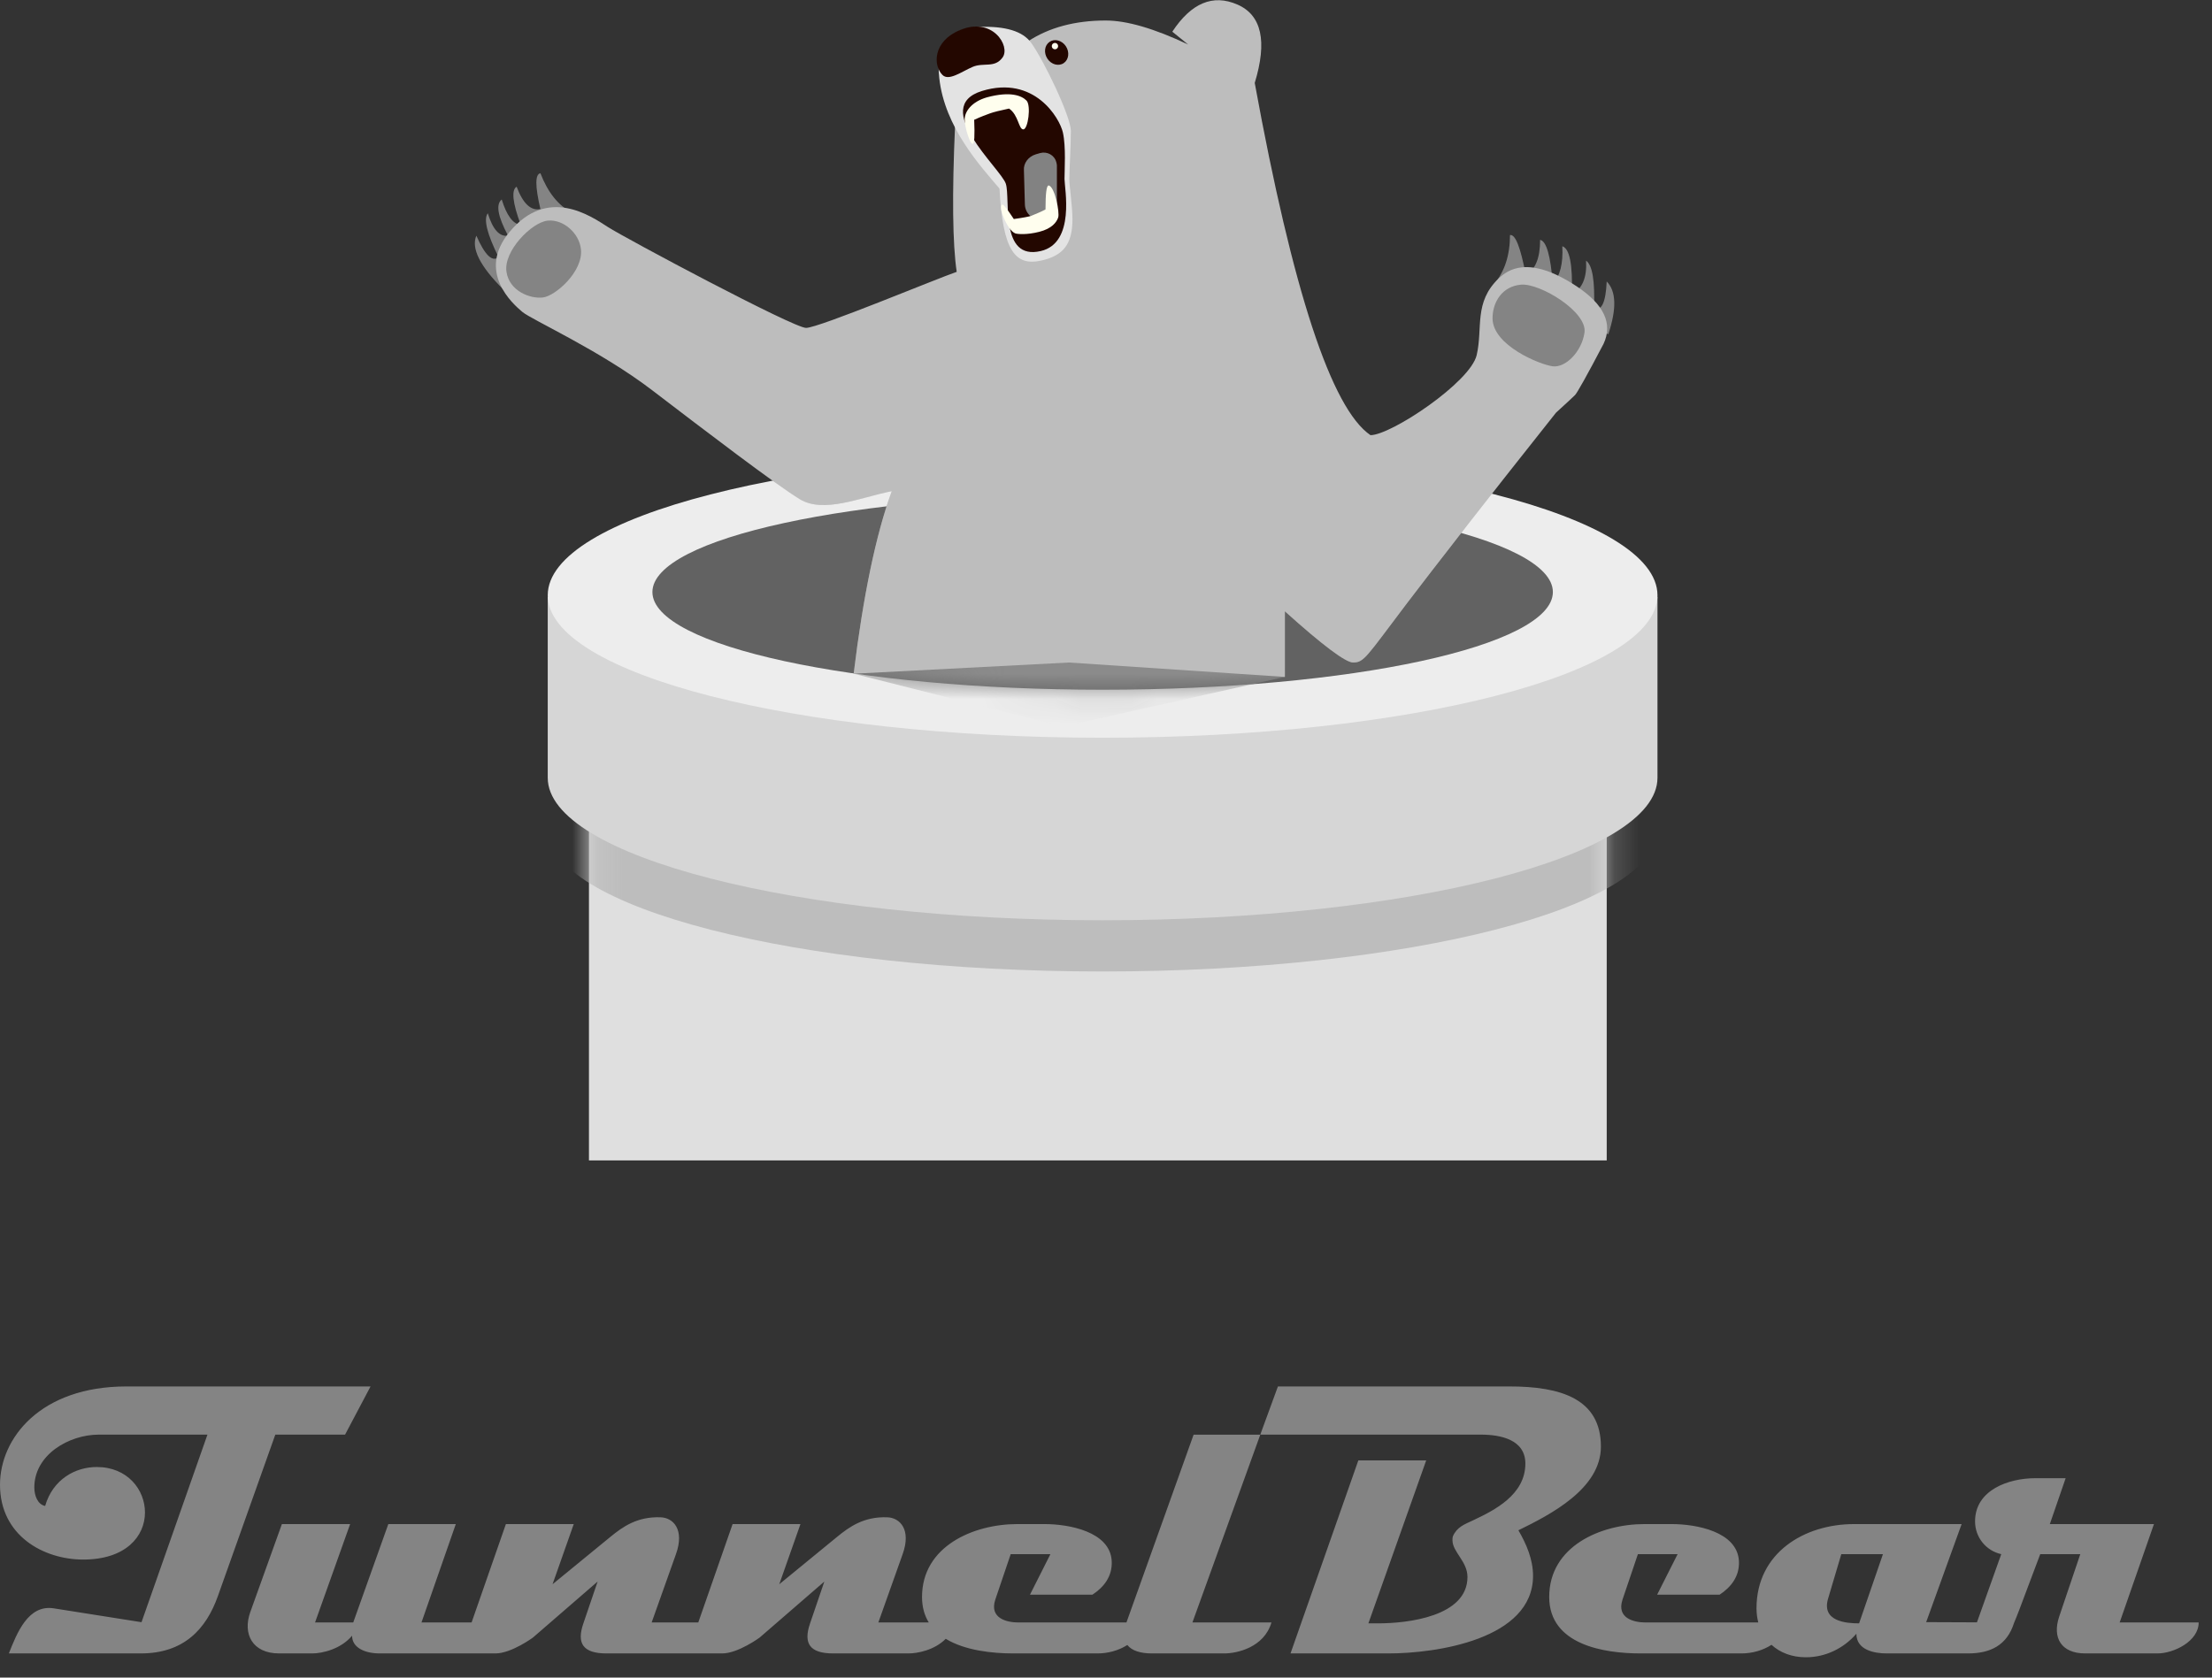
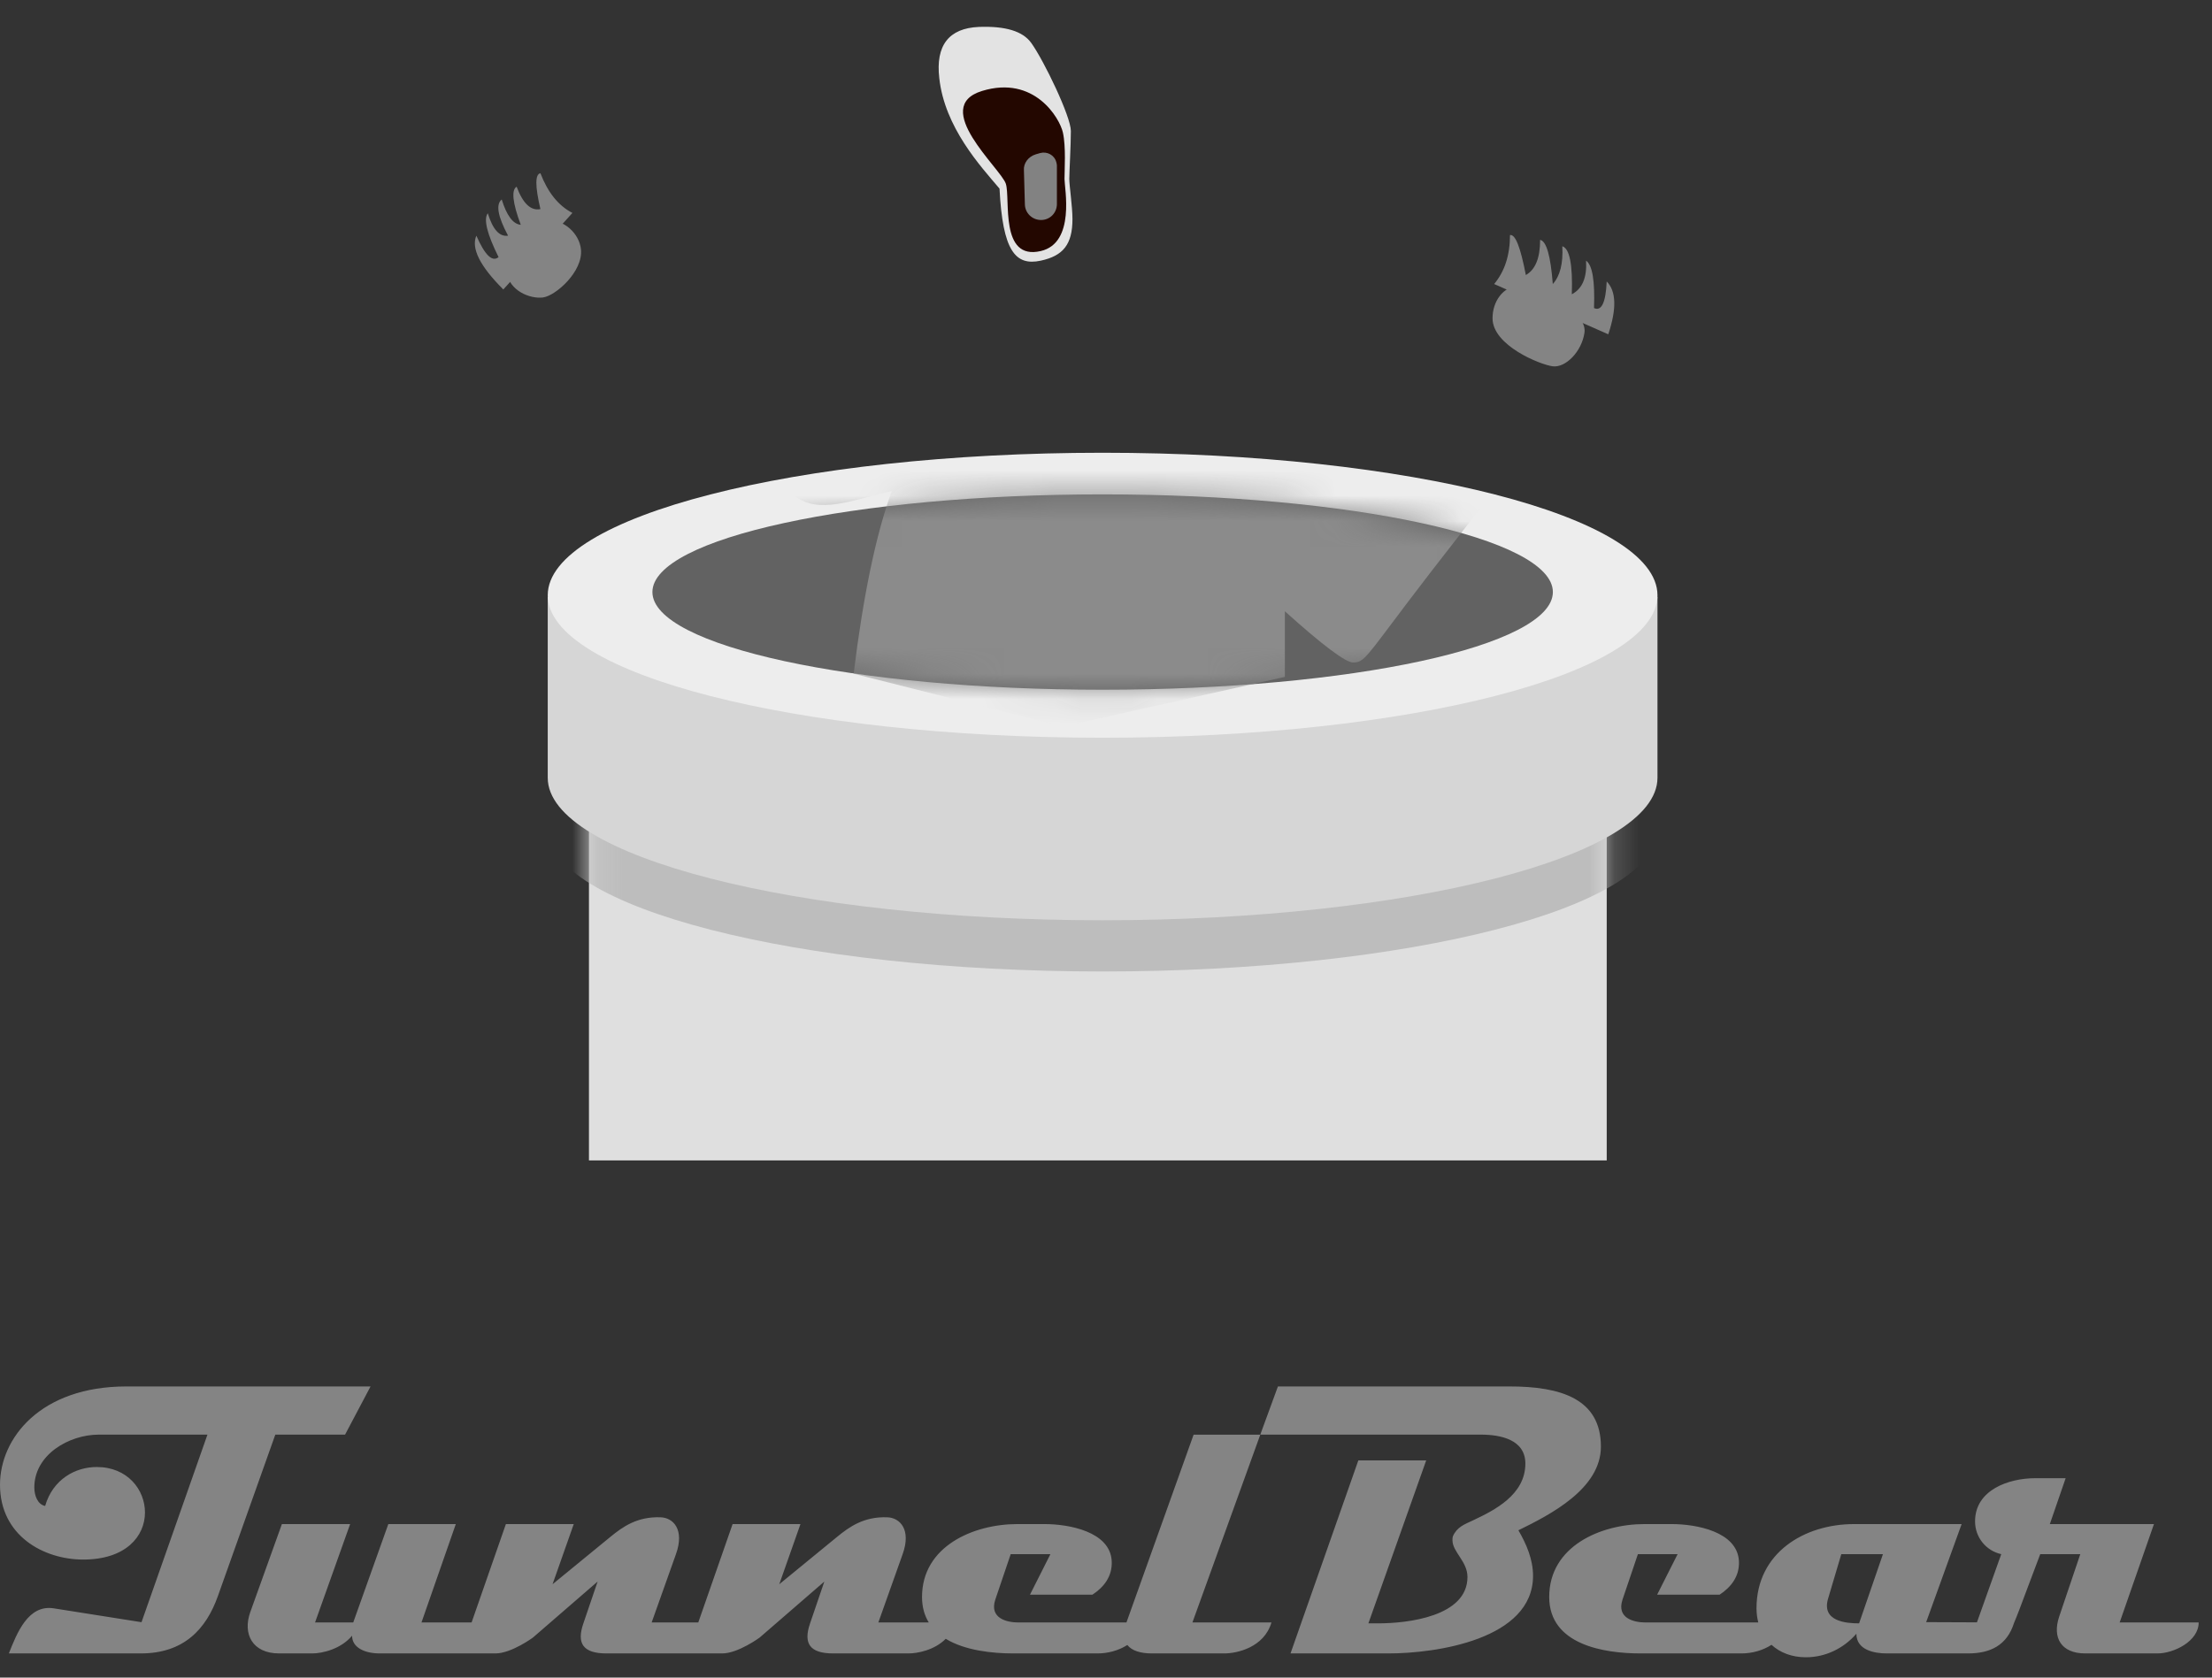
<svg xmlns="http://www.w3.org/2000/svg" width="87" height="66" viewBox="0 0 87 66" fill="none">
  <rect x="0" y="0" width="87" height="66" fill="#333333" stroke="none" />
  <g clip-path="url(#clip0_285_29625)">
    <path d="M23.164 30.158H63.194V45.653H23.164V30.158Z" fill="#DFDFDF" />
    <mask id="mask0_285_29625" style="mask-type:alpha" maskUnits="userSpaceOnUse" x="23" y="30" width="41" height="16">
      <path d="M23.168 30.158H63.198V45.653H23.168V30.158Z" fill="white" />
    </mask>
    <g mask="url(#mask0_285_29625)">
      <path d="M21.543 32.551V25.497H65.19V32.614C65.19 35.713 55.413 38.22 43.366 38.22C31.32 38.22 21.543 35.7 21.543 32.614V32.551Z" fill="#BDBDBD" />
    </g>
    <path d="M21.543 30.536V23.481H65.19V30.599C65.19 33.698 55.413 36.205 43.366 36.205C31.32 36.205 21.543 33.685 21.543 30.599V30.536Z" fill="#D6D6D6" />
    <path d="M43.366 29.024C55.419 29.024 65.19 26.514 65.19 23.418C65.19 20.322 55.419 17.812 43.366 17.812C31.314 17.812 21.543 20.322 21.543 23.418C21.543 26.514 31.314 29.024 43.366 29.024Z" fill="#EDEDED" />
    <path d="M43.368 27.135C53.148 27.135 61.076 25.414 61.076 23.292C61.076 21.17 53.148 19.45 43.368 19.45C33.588 19.45 25.66 21.17 25.66 23.292C25.66 25.414 33.588 27.135 43.368 27.135Z" fill="#626262" />
    <mask id="mask1_285_29625" style="mask-type:alpha" maskUnits="userSpaceOnUse" x="25" y="19" width="37" height="9">
      <path d="M43.364 27.135C53.144 27.135 61.072 25.414 61.072 23.292C61.072 21.17 53.144 19.45 43.364 19.45C33.584 19.45 25.656 21.17 25.656 23.292C25.656 25.414 33.584 27.135 43.364 27.135Z" fill="white" />
    </mask>
    <g mask="url(#mask1_285_29625)">
      <path d="M33.575 26.505C33.949 23.443 34.448 21.05 35.071 19.324C33.824 19.576 32.39 20.206 31.455 19.639C30.52 19.072 27.714 16.931 25.656 15.356C23.598 13.781 20.917 12.585 20.543 12.27C20.169 11.955 18.735 10.695 20.044 9.12C21.541 7.319 23.224 8.49 23.91 8.931C24.596 9.372 31.205 12.899 31.704 12.899C32.203 12.899 36.88 10.947 37.628 10.695C37.466 9.599 37.441 7.672 37.565 4.9L40.434 1.625C41.257 1.083 42.279 0.806 43.489 0.806C44.324 0.806 45.397 1.121 46.731 1.751L46.108 1.247C46.856 0.113 47.704 -0.239 48.664 0.176C49.624 0.592 49.849 1.625 49.35 3.263C50.846 11.451 52.368 16.074 53.902 17.12C54.712 17.12 57.83 15.041 58.079 13.97C58.329 12.899 57.955 11.892 58.952 10.947C59.289 10.632 60.099 10.002 62.008 11.262C63.092 11.98 63.442 12.736 63.068 13.529C62.407 14.789 62.032 15.457 61.945 15.545C61.858 15.633 61.608 15.86 61.197 16.238C58.366 19.803 56.421 22.297 55.336 23.733C53.715 25.875 53.652 26.064 53.216 26.064C52.929 26.064 52.031 25.396 50.535 24.048V26.631L41.805 28.583L33.575 26.505Z" fill="#8B8B8B" />
    </g>
    <path d="M19.796 11.388C18.873 10.469 18.524 9.763 18.736 9.272C19.073 10.04 19.359 10.318 19.609 10.116C19.16 9.209 19.01 8.629 19.185 8.39C19.384 9.033 19.646 9.322 19.983 9.272C19.571 8.503 19.497 8.037 19.733 7.848C19.933 8.491 20.182 8.818 20.482 8.844C20.157 7.974 20.108 7.47 20.32 7.345C20.569 8.012 20.881 8.302 21.255 8.226C21.043 7.319 21.043 6.853 21.255 6.815C21.542 7.559 21.953 8.088 22.514 8.377L19.796 11.388ZM63.255 13.152C63.592 12.144 63.567 11.451 63.193 11.073C63.156 11.917 62.981 12.258 62.694 12.119C62.732 11.048 62.632 10.431 62.382 10.255C62.42 10.922 62.233 11.363 61.821 11.577C61.859 10.406 61.734 9.776 61.447 9.688C61.484 10.355 61.36 10.859 61.073 11.174C60.986 10.066 60.824 9.486 60.574 9.436C60.574 10.154 60.387 10.607 60.013 10.821C59.801 9.725 59.602 9.209 59.389 9.247C59.389 10.04 59.178 10.683 58.766 11.174L63.255 13.152Z" fill="#848484" />
-     <path d="M33.575 26.505C33.949 23.444 34.448 21.05 35.071 19.325C33.824 19.577 32.39 20.206 31.455 19.64C30.52 19.073 27.714 16.931 25.656 15.357C23.598 13.782 20.917 12.585 20.543 12.27C20.169 11.955 18.735 10.695 20.044 9.121C21.541 7.319 23.224 8.491 23.91 8.932C24.596 9.373 31.205 12.9 31.704 12.9C32.203 12.9 36.88 10.947 37.628 10.695C37.466 9.6 37.441 7.672 37.565 4.901L40.434 1.625C41.257 1.084 42.279 0.807 43.489 0.807C44.324 0.807 45.397 1.122 46.731 1.751L46.108 1.247C46.856 0.114 47.704 -0.239 48.664 0.177C49.624 0.592 49.849 1.625 49.35 3.263C50.846 11.451 52.368 16.075 53.902 17.12C54.712 17.12 57.83 15.041 58.079 13.971C58.329 12.9 57.955 11.892 58.952 10.947C59.289 10.633 60.099 10.003 62.008 11.262C63.092 11.98 63.442 12.736 63.068 13.53C62.407 14.79 62.032 15.457 61.945 15.545C61.858 15.634 61.608 15.86 61.197 16.238C58.366 19.803 56.421 22.31 55.336 23.734C53.715 25.875 53.652 26.064 53.216 26.064C52.929 26.064 52.031 25.396 50.535 24.049V26.631L42.055 26.064L33.575 26.505Z" fill="#BDBDBD" />
    <path d="M21.541 8.68C22.164 8.617 22.788 9.183 22.85 9.813C22.938 10.683 21.853 11.64 21.354 11.703C20.855 11.766 20.032 11.451 19.92 10.695C19.795 9.876 20.917 8.743 21.541 8.68ZM59.825 11.199C59.077 11.262 58.703 11.892 58.703 12.522C58.703 13.592 60.574 14.348 61.072 14.411C61.571 14.474 62.207 13.845 62.319 13.089C62.444 12.27 60.574 11.136 59.825 11.199Z" fill="#848484" />
    <path d="M42.056 7.042C42.056 6.79 42.118 5.72 42.118 5.153C42.118 4.586 41.058 2.381 40.559 1.688C40.223 1.222 39.537 1.021 38.502 1.059C37.317 1.109 36.793 1.789 36.943 3.074C37.155 5.014 38.564 6.538 39.312 7.42C39.437 9.877 39.936 10.469 40.934 10.255C41.806 10.066 42.181 9.625 42.181 8.617C42.181 8.126 42.056 7.294 42.056 7.042Z" fill="#E3E3E3" />
-     <path d="M38.251 2.633C38.688 2.444 39.124 2.696 39.436 2.255C39.748 1.814 39.037 0.643 37.753 1.184C36.693 1.625 36.693 2.57 37.067 2.948C37.316 3.2 37.815 2.822 38.251 2.633Z" fill="#230700" />
-     <path d="M41.838 2.482C42.038 2.346 42.075 2.049 41.921 1.818C41.767 1.587 41.48 1.51 41.28 1.647C41.08 1.783 41.043 2.08 41.197 2.311C41.351 2.542 41.638 2.618 41.838 2.482Z" fill="#230700" />
-     <path d="M41.492 1.94C41.561 1.94 41.617 1.884 41.617 1.814C41.617 1.745 41.561 1.688 41.492 1.688C41.423 1.688 41.367 1.745 41.367 1.814C41.367 1.884 41.423 1.94 41.492 1.94Z" fill="#FFFEEE" />
    <path d="M41.805 5.216C41.93 5.783 41.868 6.677 41.868 7.043C41.868 7.408 42.304 9.562 40.932 9.877C39.311 10.255 39.748 7.824 39.561 7.231C39.374 6.639 36.568 4.208 38.626 3.578C40.683 2.948 41.681 4.649 41.805 5.216Z" fill="#230700" />
    <path d="M40.733 6.073L40.908 6.022C41.182 5.947 41.469 6.098 41.544 6.375C41.556 6.425 41.569 6.463 41.569 6.514V8.025C41.569 8.378 41.294 8.655 40.945 8.655C40.596 8.655 40.309 8.378 40.309 8.025L40.272 6.703C40.247 6.425 40.446 6.161 40.733 6.073Z" fill="#828282" />
-     <path d="M38.316 4.712C38.34 5.342 38.328 5.657 38.253 5.657C38.141 5.657 37.941 4.989 37.941 4.7C37.941 4.397 38.203 4.007 38.814 3.83C39.75 3.578 40.186 3.767 40.373 3.956C40.56 4.145 40.435 5.09 40.248 5.09C40.061 5.09 40.061 4.523 39.687 4.271C39.326 4.347 39.076 4.41 38.939 4.46C38.802 4.511 38.59 4.586 38.316 4.712ZM39.937 9.184C39.612 9.071 39.213 8.051 39.438 8.051C39.475 8.051 39.625 8.239 39.874 8.617C40.248 8.567 40.485 8.517 40.56 8.491C40.772 8.403 40.959 8.328 41.121 8.239C41.121 7.61 41.159 7.295 41.246 7.295C41.495 7.358 41.682 8.365 41.62 8.554C41.558 8.743 41.371 8.995 40.872 9.121C40.373 9.247 40.024 9.209 39.937 9.184Z" fill="#FFFEEE" />
  </g>
  <g clip-path="url(#clip1_285_29625)">
    <path fill-rule="evenodd" clip-rule="evenodd" d="M73.119 63.866C72.633 63.866 71.617 63.798 71.906 62.874L72.42 61.143H74.058L73.12 63.866H73.119ZM83.368 63.831L84.717 59.96H80.622L81.244 58.155H80.046C79.016 58.155 77.681 58.61 77.681 59.854C77.681 60.476 78.106 61.008 78.711 61.143L77.755 63.826L75.758 63.818L77.153 59.96H72.921C70.965 59.96 69.085 61.09 69.085 63.274C69.085 63.471 69.11 63.657 69.155 63.831H64.723C64.284 63.831 63.571 63.677 63.814 62.934L64.42 61.143H65.982L65.177 62.737H67.635C68.074 62.449 68.423 62.023 68.394 61.417C68.332 60.249 66.695 59.96 65.754 59.96H64.677C62.965 59.96 60.932 60.826 60.932 62.828C60.932 64.709 63.085 65.049 64.526 65.049H68.492C68.905 65.049 69.33 64.934 69.675 64.71C70.013 65.02 70.478 65.2 71.027 65.2C71.799 65.2 72.511 64.852 73.013 64.275C73.013 64.912 73.711 65.049 74.211 65.049H77.406C78.278 65.049 78.935 64.732 79.212 63.854C79.273 63.712 79.342 63.538 79.425 63.32L80.244 61.143H81.82L80.987 63.608C80.714 64.427 81.063 65.049 82.017 65.049H84.853C85.49 65.049 86.476 64.575 86.476 63.831H83.368ZM62.965 56.912C62.965 55.031 61.388 54.545 59.371 54.545H50.262L49.568 56.441H58.249C59.021 56.441 59.994 56.638 59.994 57.579C59.994 58.807 58.78 59.415 57.945 59.809C57.596 59.975 57.308 60.066 57.141 60.446C57.127 60.491 57.127 60.552 57.127 60.598C57.127 61.053 57.717 61.432 57.717 62.039C57.717 63.602 55.352 63.866 54.199 63.866H53.82L56.094 57.454H53.425L50.757 65.049H54.609C56.489 65.049 60.296 64.496 60.296 61.994C60.296 61.356 60.038 60.749 59.72 60.204C60.993 59.582 62.965 58.565 62.965 56.912V56.912ZM49.569 56.444H46.945L44.304 63.831H40.056C39.615 63.831 38.903 63.677 39.145 62.934L39.752 61.143H41.314L40.51 62.737H42.967C43.407 62.449 43.755 62.023 43.725 61.417C43.665 60.249 42.025 59.96 41.087 59.96H40.011C38.296 59.96 36.264 60.826 36.264 62.828C36.264 63.228 36.362 63.558 36.53 63.831H34.546L35.502 61.143C35.85 60.174 35.395 59.708 34.894 59.693C33.985 59.663 33.423 60.051 32.908 60.476L30.649 62.327L31.483 59.96H28.814L27.464 63.831H25.63L26.586 61.143C26.934 60.174 26.479 59.708 25.979 59.693C25.068 59.663 24.507 60.051 23.992 60.476L21.732 62.327L22.566 59.96H19.897L18.548 63.831H16.577L17.927 59.96H15.273L13.893 63.831H12.391L13.771 59.96H11.087L9.843 63.425C9.539 64.275 9.92 65.049 10.981 65.049H12.285C12.664 65.049 13.407 64.882 13.847 64.351C13.847 64.822 14.347 65.049 14.939 65.049H19.487C20.109 65.049 20.958 64.427 20.958 64.427L23.505 62.221L22.945 63.866C22.672 64.655 22.929 65.049 23.855 65.049H28.404C29.025 65.049 29.875 64.427 29.875 64.427L32.422 62.221L31.861 63.866C31.588 64.655 31.846 65.049 32.771 65.049H35.728C36.082 65.049 36.749 64.924 37.197 64.474C37.953 64.934 39.024 65.049 39.857 65.049H43.165C43.575 65.049 43.996 64.936 44.339 64.717C44.514 64.94 44.853 65.049 45.307 65.049H48.157C48.643 65.049 49.719 64.817 50.007 63.831H46.899L49.568 56.444H49.569ZM13.572 56.441L14.574 54.545H4.974C1.592 54.545 0 56.578 0 58.414C0 60.416 1.714 61.356 3.275 61.356C4.959 61.356 5.702 60.43 5.702 59.505C5.702 58.61 5.019 57.715 3.806 57.715C2.957 57.715 2.078 58.202 1.775 59.247C1.472 59.187 1.35 58.823 1.35 58.519C1.35 57.23 2.714 56.441 3.882 56.441H8.159L5.566 63.82L2.108 63.274C1.107 63.122 0.667 64.244 0.348 65.049H5.535C7.249 65.049 8.113 64.072 8.568 62.798L10.828 56.441H13.572Z" fill="#848484" />
  </g>
  <defs>
    <clipPath id="clip0_285_29625">
      <rect width="46.515" height="45.654" fill="white" transform="translate(18.672)" />
    </clipPath>
    <clipPath id="clip1_285_29625">
      <rect width="87" height="10.932" fill="white" transform="translate(0 54.545)" />
    </clipPath>
  </defs>
</svg>